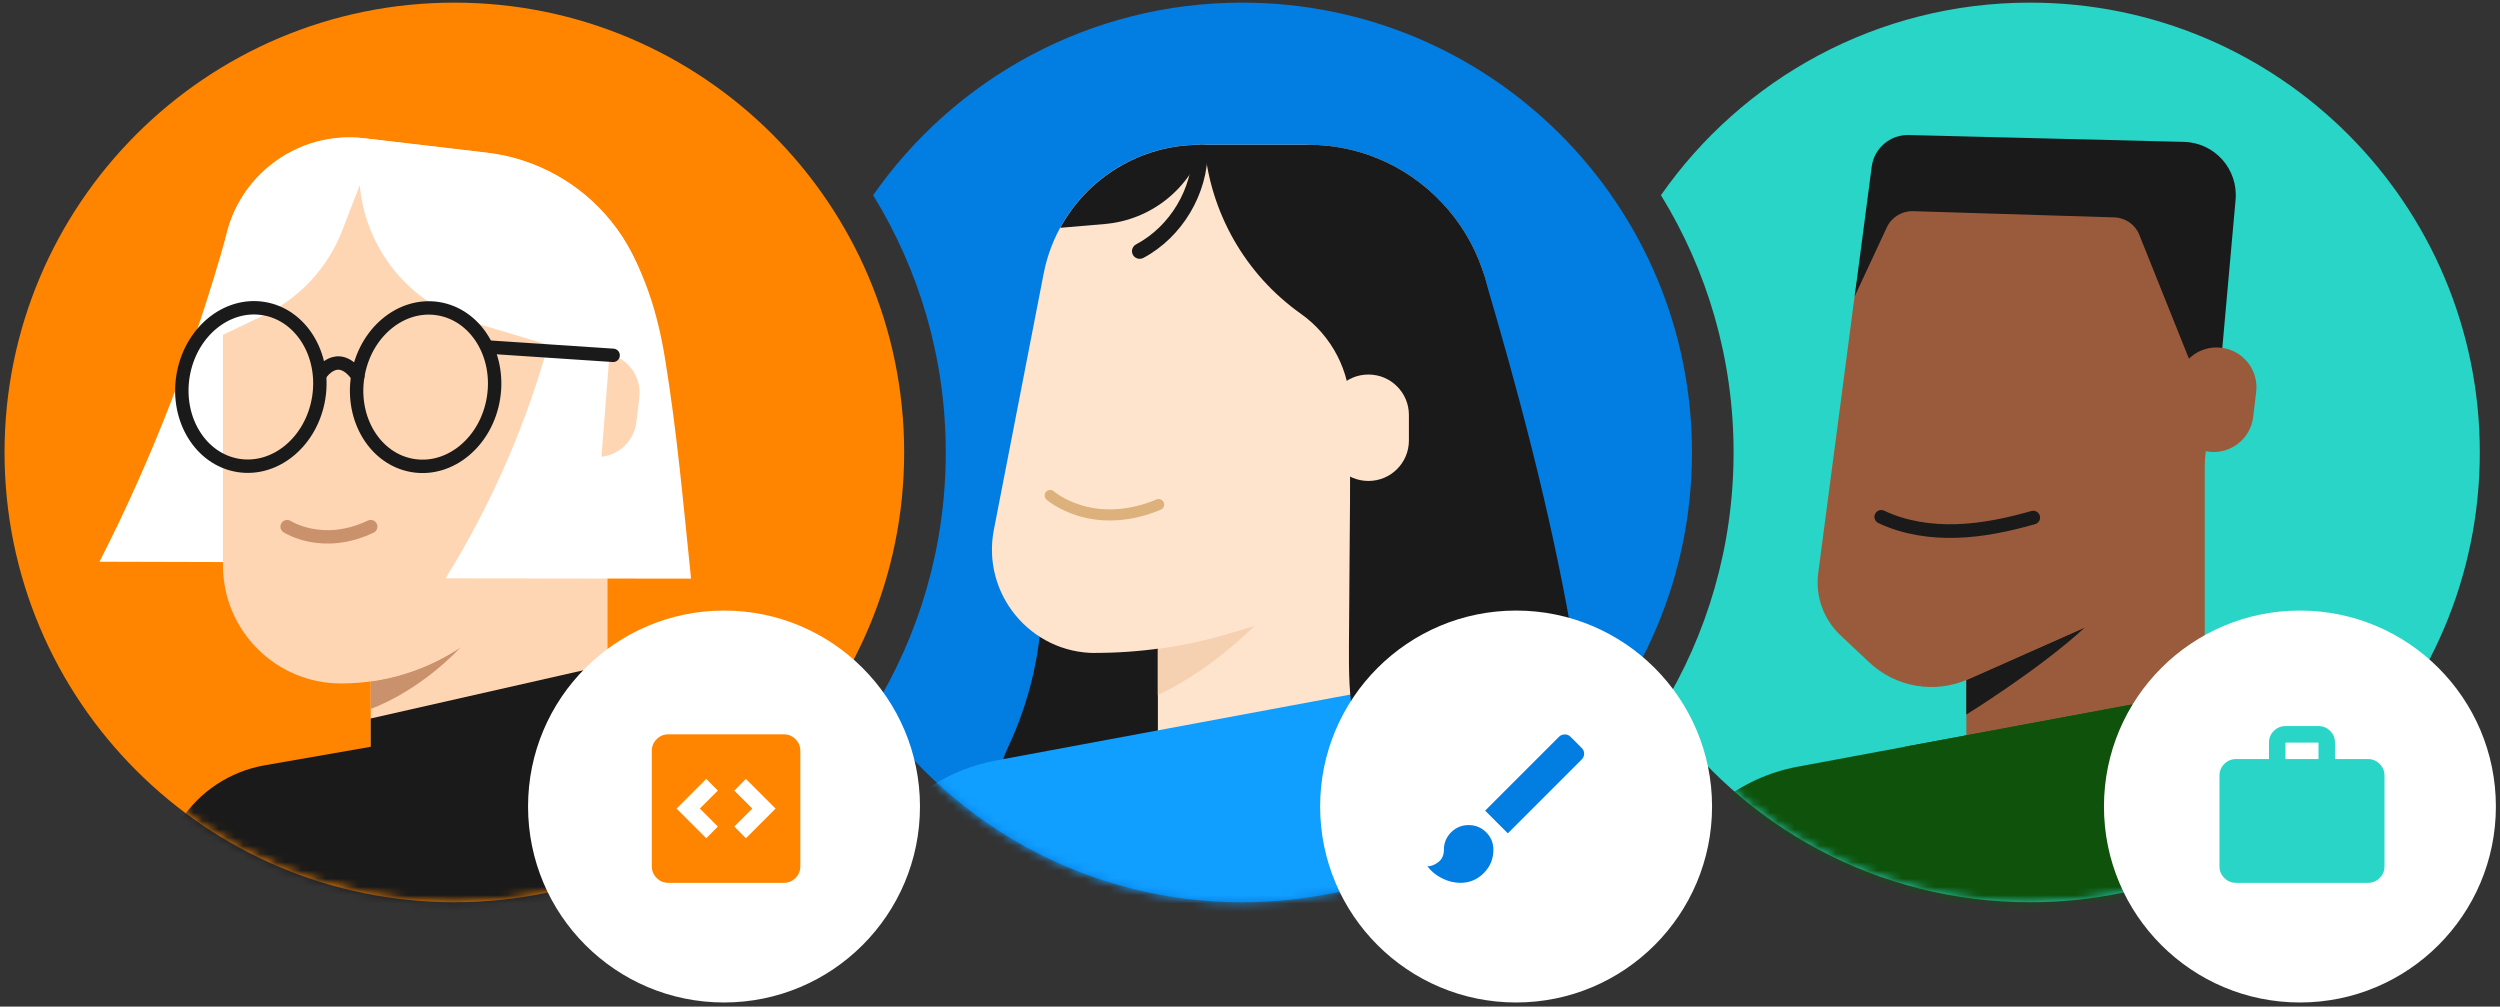
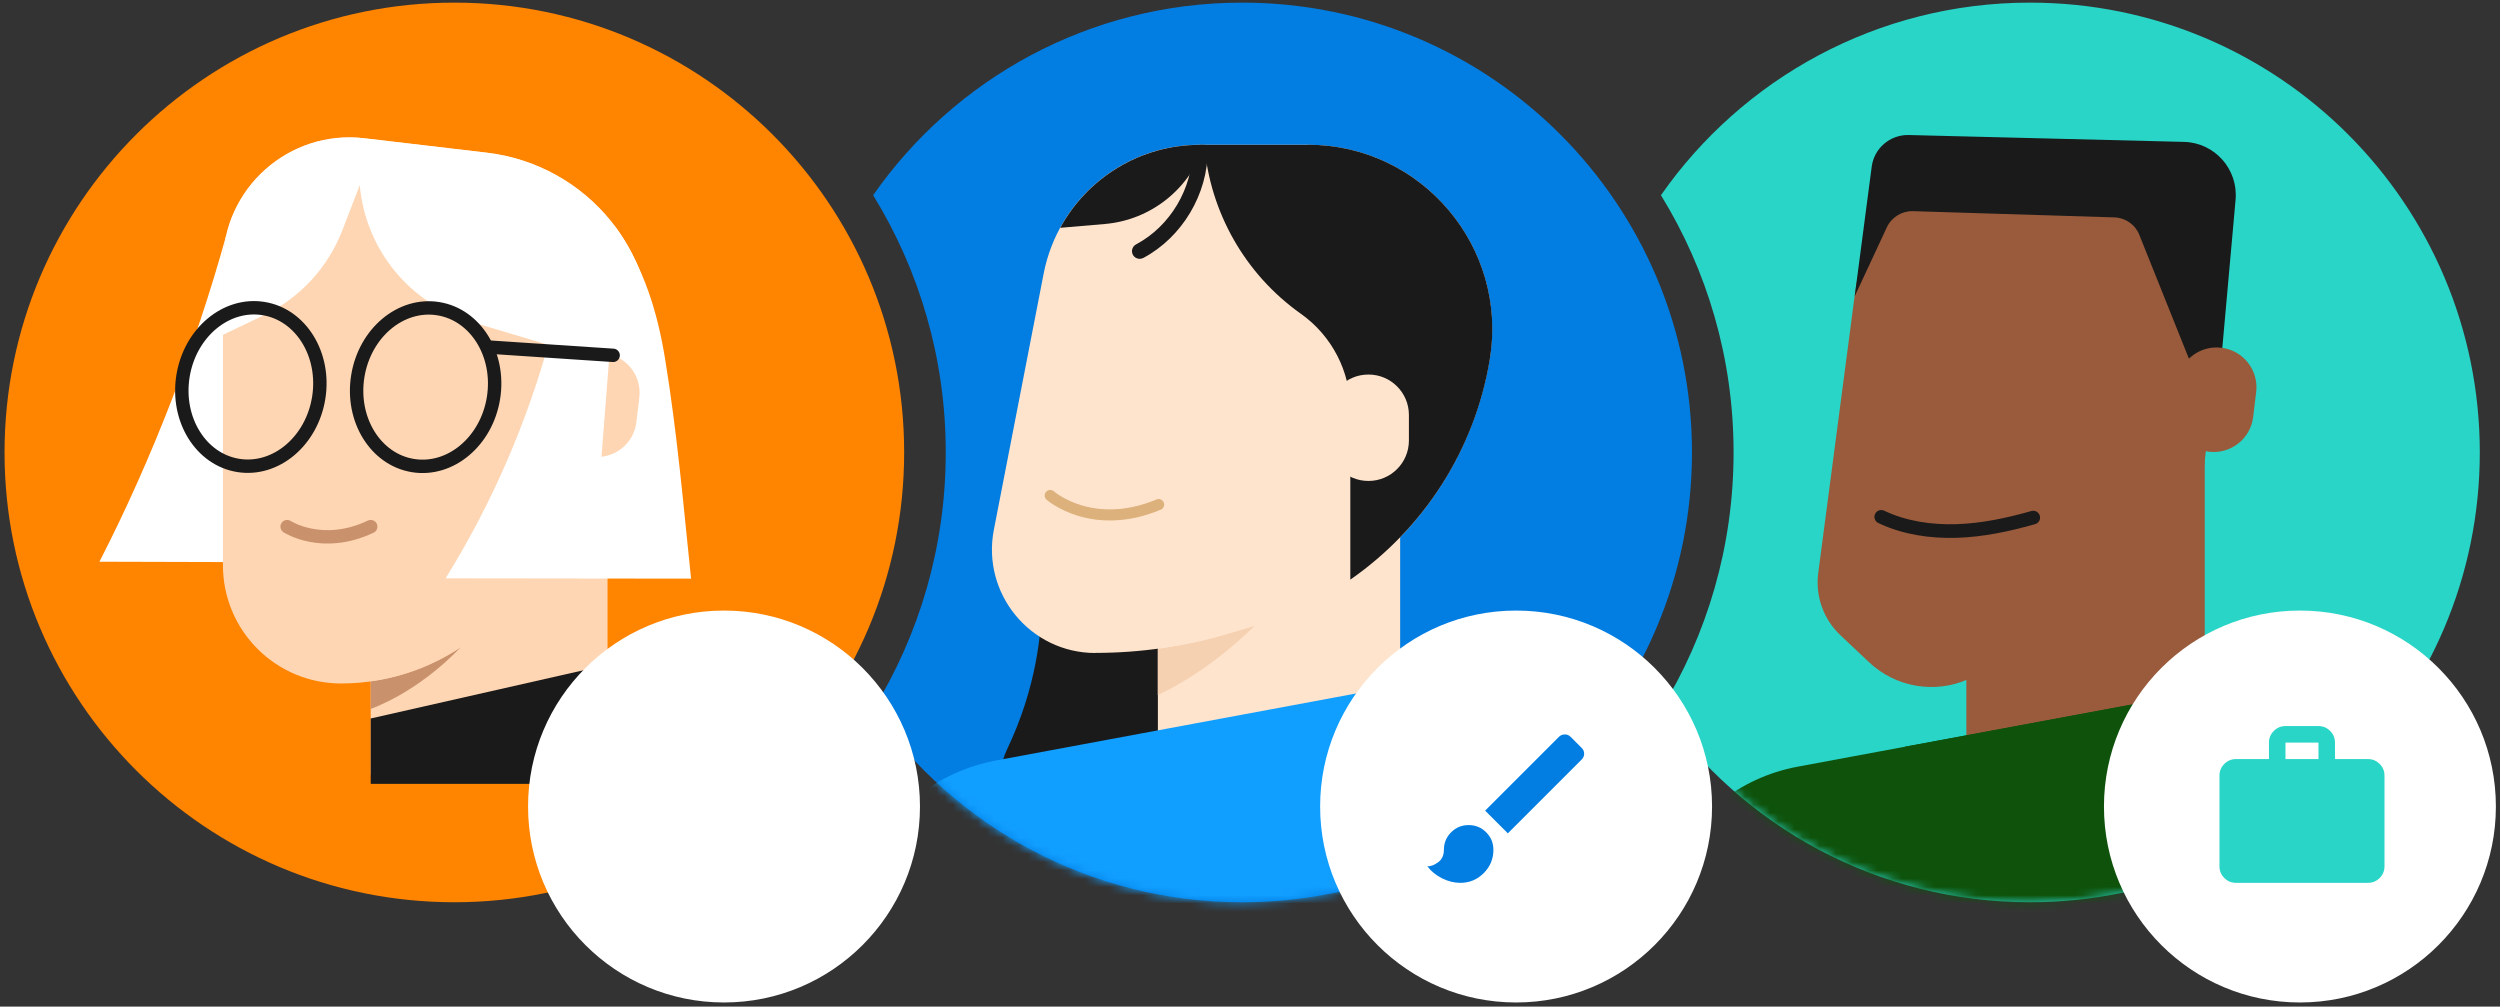
<svg xmlns="http://www.w3.org/2000/svg" width="303" height="122" viewBox="0 0 303 122" fill="none">
  <rect x="0" y="0" width="303" height="122" fill="#333333" stroke="none" />
  <path fill-rule="evenodd" clip-rule="evenodd" d="M105.823 86.013C111.405 76.944 114.625 66.266 114.625 54.835C114.625 43.405 111.405 32.726 105.823 23.658C115.676 9.548 132.036 0.318 150.551 0.318C180.66 0.318 205.068 24.726 205.068 54.835C205.068 84.944 180.66 109.353 150.551 109.353C132.036 109.353 115.676 100.123 105.823 86.013Z" fill="#027DE2" />
  <mask id="mask0_4506_1832" style="mask-type:alpha" maskUnits="userSpaceOnUse" x="105" y="0" width="101" height="110">
-     <path fill-rule="evenodd" clip-rule="evenodd" d="M105.823 86.013C111.405 76.944 114.626 66.266 114.626 54.835C114.626 43.405 111.405 32.726 105.823 23.658C115.676 9.548 132.036 0.318 150.551 0.318C180.66 0.318 205.068 24.726 205.068 54.835C205.068 84.944 180.66 109.353 150.551 109.353C132.036 109.353 115.676 100.122 105.823 86.013Z" fill="#FFCC00" />
+     <path fill-rule="evenodd" clip-rule="evenodd" d="M105.823 86.013C111.405 76.944 114.626 66.266 114.626 54.835C114.626 43.405 111.405 32.726 105.823 23.658C115.676 9.548 132.036 0.318 150.551 0.318C180.66 0.318 205.068 24.726 205.068 54.835C205.068 84.944 180.66 109.353 150.551 109.353C132.036 109.353 115.676 100.122 105.823 86.013" fill="#FFCC00" />
  </mask>
  <g mask="url(#mask0_4506_1832)">
    <path d="M125.303 63.74C125.303 63.74 129 76.24 122.066 90.799C115.132 105.358 159.513 100.049 159.513 100.049L152.118 68.448L125.303 63.74Z" fill="#1A1A1A" />
    <path d="M169.698 54.324H140.336V94.292H169.698V54.324Z" fill="#FFE4CD" />
    <path d="M152.055 75.843L148.818 76.802C146.042 77.634 143.202 78.235 140.323 78.619V84.248C142.498 83.238 147.027 80.756 152.106 75.817C152.081 75.817 152.068 75.83 152.042 75.843H152.055Z" fill="#F5D1B2" />
    <path d="M132.762 79.144C124.881 79.144 118.958 71.954 120.455 64.213L126.493 33.15C128.259 24.092 136.191 17.542 145.415 17.542H158.49C172.308 17.542 182.811 29.939 180.547 43.577C178.001 58.891 166.934 71.429 152.055 75.843L148.818 76.802C143.611 78.35 138.199 79.131 132.762 79.131V79.144Z" fill="#FFE4CD" />
    <path d="M158.49 17.555H145.965C146.656 25.73 150.903 33.24 157.658 38.025C161.42 40.686 163.659 45.01 163.659 49.616V70.252C172.512 64.098 178.742 54.567 180.559 43.577C182.824 29.952 172.307 17.542 158.503 17.542L158.49 17.555Z" fill="#1A1A1A" />
    <path d="M180.752 80.999L120.723 92.168C113.61 93.486 107.61 98.258 104.719 104.885L96.684 123.257H217.316L200.889 90.94C197.115 83.519 188.914 79.476 180.739 80.999H180.752Z" fill="#109EFF" />
-     <path d="M163.646 57.779C163.608 64.29 163.518 71.685 163.493 78.184C163.48 81.344 163.467 84.543 164.184 87.626C164.9 90.71 166.448 93.703 168.994 95.571C171.962 97.746 175.864 98.13 179.536 98.309C181.276 98.399 183.067 98.45 184.717 97.874C187.391 96.953 189.31 94.484 190.308 91.835C192.112 87.025 191.345 81.677 190.462 76.624C187.877 61.898 184.039 47.454 179.792 33.125" fill="#1A1A1A" />
    <path d="M145.415 17.555C138.212 17.555 131.803 21.559 128.502 27.611L133.888 27.15C139.479 26.677 144.238 22.89 145.965 17.542H145.415V17.555Z" fill="#1A1A1A" />
    <path d="M127.286 60.056C127.286 60.056 132.352 64.521 140.425 61.156" stroke="#DCB17B" stroke-width="1.344" stroke-miterlimit="10" stroke-linecap="round" />
    <path d="M165.86 45.394H165.847C163.141 45.394 160.947 47.588 160.947 50.294V53.39C160.947 56.096 163.141 58.29 165.847 58.29H165.86C168.566 58.29 170.76 56.096 170.76 53.39V50.294C170.76 47.588 168.566 45.394 165.86 45.394Z" fill="#FFE4CD" />
    <path d="M144.724 17.581C144.596 17.747 144.507 17.939 144.519 18.156C144.558 22.826 141.82 27.432 137.688 29.62C137.24 29.863 137.061 30.426 137.304 30.873C137.47 31.193 137.79 31.372 138.123 31.372C138.263 31.372 138.417 31.334 138.558 31.27C143.278 28.762 146.413 23.491 146.375 18.156C146.375 17.926 146.285 17.734 146.144 17.568H145.415C145.185 17.568 144.954 17.593 144.724 17.593V17.581Z" fill="#1A1A1A" />
  </g>
  <path fill-rule="evenodd" clip-rule="evenodd" d="M201.307 86.013C206.889 76.944 210.109 66.266 210.109 54.835C210.109 43.405 206.889 32.726 201.307 23.658C211.16 9.548 227.52 0.318 246.035 0.318C276.144 0.318 300.552 24.726 300.552 54.835C300.552 84.944 276.144 109.353 246.035 109.353C227.52 109.353 211.16 100.122 201.307 86.013Z" fill="#29D5C7" />
  <mask id="mask1_4506_1832" style="mask-type:alpha" maskUnits="userSpaceOnUse" x="201" y="0" width="100" height="110">
    <path fill-rule="evenodd" clip-rule="evenodd" d="M201.307 86.013C206.889 76.944 210.109 66.266 210.109 54.835C210.109 43.405 206.889 32.726 201.307 23.658C211.16 9.548 227.52 0.318 246.035 0.318C276.144 0.318 300.552 24.726 300.552 54.835C300.552 84.944 276.144 109.353 246.035 109.353C227.52 109.353 211.16 100.122 201.307 86.013Z" fill="#FFCC00" />
  </mask>
  <g mask="url(#mask1_4506_1832)">
    <path d="M267.214 55.493H238.321V94.823H267.214V55.493Z" fill="#995B3C" />
-     <path d="M238.535 82.322C238.46 82.347 238.397 82.372 238.321 82.397V86.602C238.321 86.602 247.134 81.164 252.686 76.052L238.535 82.334V82.322Z" fill="#1A1A1A" />
    <path d="M257.81 73.773L238.548 82.321C234.495 84.121 229.748 83.303 226.525 80.257L223.051 76.983C220.999 75.044 220.004 72.25 220.369 69.455L224.876 35.161C226.047 26.223 233.676 19.538 242.69 19.538H257.558C264.911 19.538 270.626 25.946 269.795 33.248L266.522 61.901C265.93 67.126 262.607 71.645 257.798 73.773H257.81Z" fill="#995B3C" />
    <path d="M259.294 28.488L268.51 51.489L270.952 24.208C271.279 20.507 268.422 17.284 264.695 17.196L231.333 16.365C229.08 16.314 227.141 17.964 226.851 20.205L224.787 35.916L228.689 27.544C229.256 26.323 230.515 25.555 231.862 25.593L256.26 26.348C257.607 26.386 258.803 27.23 259.294 28.476V28.488Z" fill="#1A1A1A" />
    <path d="M269.233 42.148L269.22 42.146C266.576 41.83 264.176 43.717 263.86 46.361L263.498 49.386C263.182 52.031 265.069 54.43 267.713 54.747L267.726 54.748C270.37 55.064 272.77 53.177 273.086 50.533L273.448 47.508C273.764 44.864 271.877 42.464 269.233 42.148Z" fill="#995B3C" />
    <path d="M228.009 62.644C230.842 63.991 234.04 64.457 237.174 64.356C240.309 64.255 243.406 63.588 246.428 62.732" stroke="#1A1A1A" stroke-width="1.655" stroke-miterlimit="10" stroke-linecap="round" />
    <path d="M276.95 81.93L217.88 92.921C210.88 94.218 204.976 98.913 202.131 105.435L194.225 123.513H312.93L296.766 91.712C293.052 84.41 284.982 80.432 276.937 81.93H276.95Z" fill="#0E520B" />
    <path d="M230.882 90.504L222.812 124.256L267.782 122.016L267.215 83.744L230.882 90.504Z" fill="#0E520B" />
  </g>
  <path d="M55.067 109.352C85.176 109.352 109.584 84.944 109.584 54.835C109.584 24.726 85.176 0.318 55.067 0.318C24.958 0.318 0.55 24.726 0.55 54.835C0.55 84.944 24.958 109.352 55.067 109.352Z" fill="#FF8400" />
  <mask id="mask2_4506_1832" style="mask-type:alpha" maskUnits="userSpaceOnUse" x="0" y="0" width="110" height="110">
    <path d="M55.067 109.352C85.176 109.352 109.584 84.944 109.584 54.835C109.584 24.726 85.176 0.318 55.067 0.318C24.958 0.318 0.55 24.726 0.55 54.835C0.55 84.944 24.958 109.352 55.067 109.352Z" fill="#B06E6E" />
  </mask>
  <g mask="url(#mask2_4506_1832)">
    <path d="M73.634 54.837H44.931V93.908H73.634V54.837Z" fill="#FED6B3" />
    <path d="M27.398 28.596C23.671 42.029 18.418 55.673 12.052 68.08L38.779 68.155" fill="white" />
    <path d="M44.931 82.564V85.915C44.931 85.915 50.459 84.09 55.887 78.399C52.597 80.613 48.845 82.026 44.931 82.564Z" fill="#CA926C" />
    <path d="M62.941 72.745L58.026 76.823C53.336 80.712 47.433 82.838 41.342 82.838C33.425 82.838 27.021 76.422 27.021 68.518V31.998C27.021 22.818 35.038 15.689 44.156 16.765L59.014 18.516C64.942 19.216 70.37 22.218 74.11 26.883C78.049 31.798 79.775 38.139 78.862 44.38C77.249 55.473 71.583 65.591 62.941 72.745Z" fill="#FED6B3" />
    <path d="M66.76 40.628C63.984 50.996 59.669 60.964 54.003 70.094L83.757 70.131C82.819 61.114 82.069 52.434 80.605 43.479C79.705 37.951 78.067 32.361 74.502 27.395" fill="white" />
    <path d="M59.013 18.503L44.155 16.752C35.038 15.677 27.021 22.805 27.021 31.985V40.578L31.936 38.226C36.326 36.138 39.74 32.448 41.491 27.908L43.605 22.443C44.293 30.222 49.646 36.788 57.125 39.014L78.674 45.443C78.737 45.08 78.799 44.73 78.862 44.367C79.775 38.126 78.049 31.798 74.109 26.87C70.37 22.205 64.954 19.203 59.013 18.503Z" fill="white" />
    <path d="M73.299 42.837L73.287 42.836C70.66 42.522 68.276 44.397 67.962 47.023L67.603 50.029C67.288 52.655 69.163 55.039 71.79 55.354L71.802 55.355C74.429 55.669 76.813 53.794 77.127 51.168L77.487 48.163C77.801 45.536 75.926 43.152 73.299 42.837Z" fill="#FED6B3" />
    <path d="M34.801 63.828C34.801 63.828 39.066 66.617 44.931 63.828" stroke="#CA926C" stroke-width="1.624" stroke-miterlimit="10" stroke-linecap="round" />
-     <path d="M13.04 113.104L21.832 99.534C24.158 95.944 27.86 93.493 32.075 92.755L77.475 84.826C82.753 83.9 88.131 85.801 91.658 89.828L108.73 109.314L13.027 113.104H13.04Z" fill="#1A1A1A" />
    <path d="M73.621 80.575L44.931 87.078V95.008H73.621V80.575Z" fill="#1A1A1A" />
    <path d="M74.311 37.289L72.547 59.864L65.719 51.134L69.508 37.964L74.311 37.289Z" fill="white" />
    <path d="M38.628 48.223C39.471 42.971 36.472 38.123 31.93 37.394C27.388 36.665 23.022 40.331 22.179 45.582C21.336 50.834 24.335 55.682 28.877 56.411C33.419 57.14 37.785 53.474 38.628 48.223Z" stroke="#1A1A1A" stroke-width="1.624" stroke-miterlimit="10" stroke-linecap="round" />
    <path d="M59.811 48.24C60.654 42.989 57.656 38.141 53.114 37.412C48.572 36.682 44.206 40.349 43.363 45.6C42.52 50.851 45.519 55.7 50.061 56.429C54.603 57.158 58.968 53.492 59.811 48.24Z" stroke="#1A1A1A" stroke-width="1.624" stroke-miterlimit="10" stroke-linecap="round" />
-     <path d="M38.773 45.443C38.773 45.443 40.849 42.091 43.362 45.593" stroke="#1A1A1A" stroke-width="1.624" stroke-miterlimit="10" stroke-linecap="round" />
    <path d="M59.279 42.067L74.312 43.067" stroke="#1A1A1A" stroke-width="1.624" stroke-miterlimit="10" stroke-linecap="round" />
  </g>
  <path d="M87.751 74H87.75C74.633 74 64 84.633 64 97.75C64 110.867 74.633 121.5 87.75 121.5H87.751C100.868 121.5 111.501 110.867 111.501 97.75C111.501 84.633 100.868 74 87.751 74Z" fill="white" />
  <mask id="mask3_4506_1832" style="mask-type:alpha" maskUnits="userSpaceOnUse" x="76" y="86" width="24" height="24">
-     <rect x="76" y="86" width="24" height="24" fill="#B700FF" />
-   </mask>
+     </mask>
  <g mask="url(#mask3_4506_1832)">
    <path d="M85.6 101.6L87 100.175L84.825 98L87 95.825L85.6 94.4L82 98L85.6 101.6ZM90.4 101.6L94 98L90.4 94.4L89 95.825L91.175 98L89 100.175L90.4 101.6ZM81 107C80.45 107 79.979 106.804 79.588 106.413C79.196 106.021 79 105.55 79 105V91C79 90.45 79.196 89.979 79.588 89.588C79.979 89.196 80.45 89 81 89H95C95.55 89 96.021 89.196 96.412 89.588C96.804 89.979 97 90.45 97 91V105C97 105.55 96.804 106.021 96.412 106.413C96.021 106.804 95.55 107 95 107H81Z" fill="#FF8400" />
  </g>
  <path d="M183.751 74H183.75C170.633 74 160 84.633 160 97.75C160 110.867 170.633 121.5 183.75 121.5H183.751C196.868 121.5 207.501 110.867 207.501 97.75C207.501 84.633 196.868 74 183.751 74Z" fill="white" />
  <mask id="mask4_4506_1832" style="mask-type:alpha" maskUnits="userSpaceOnUse" x="171" y="86" width="24" height="24">
    <rect x="171" y="86" width="24" height="24" fill="#027DE2" />
  </mask>
  <g mask="url(#mask4_4506_1832)">
    <path d="M177 107C176.25 107 175.508 106.817 174.775 106.45C174.042 106.083 173.45 105.6 173 105C173.433 105 173.875 104.829 174.325 104.487C174.775 104.146 175 103.65 175 103C175 102.167 175.292 101.458 175.875 100.875C176.458 100.292 177.167 100 178 100C178.833 100 179.542 100.292 180.125 100.875C180.708 101.458 181 102.167 181 103C181 104.1 180.608 105.042 179.825 105.825C179.042 106.608 178.1 107 177 107ZM182.75 101L180 98.25L188.95 89.3C189.133 89.117 189.363 89.021 189.638 89.013C189.913 89.004 190.15 89.1 190.35 89.3L191.7 90.65C191.9 90.85 192 91.083 192 91.35C192 91.617 191.9 91.85 191.7 92.05L182.75 101Z" fill="#027DE2" />
  </g>
  <path d="M278.751 74H278.75C265.633 74 255 84.633 255 97.75C255 110.867 265.633 121.5 278.75 121.5H278.751C291.868 121.5 302.501 110.867 302.501 97.75C302.501 84.633 291.868 74 278.751 74Z" fill="white" />
  <mask id="mask5_4506_1832" style="mask-type:alpha" maskUnits="userSpaceOnUse" x="267" y="86" width="24" height="24">
    <rect x="267" y="86" width="24" height="24" fill="#6ACDC5" />
  </mask>
  <g mask="url(#mask5_4506_1832)">
    <path d="M271 107C270.45 107 269.979 106.804 269.588 106.413C269.196 106.021 269 105.55 269 105V94C269 93.45 269.196 92.979 269.588 92.588C269.979 92.196 270.45 92 271 92H275V90C275 89.45 275.196 88.979 275.588 88.588C275.979 88.196 276.45 88 277 88H281C281.55 88 282.021 88.196 282.413 88.588C282.804 88.979 283 89.45 283 90V92H287C287.55 92 288.021 92.196 288.413 92.588C288.804 92.979 289 93.45 289 94V105C289 105.55 288.804 106.021 288.413 106.413C288.021 106.804 287.55 107 287 107H271ZM277 92H281V90H277V92Z" fill="#29D5C7" />
  </g>
</svg>